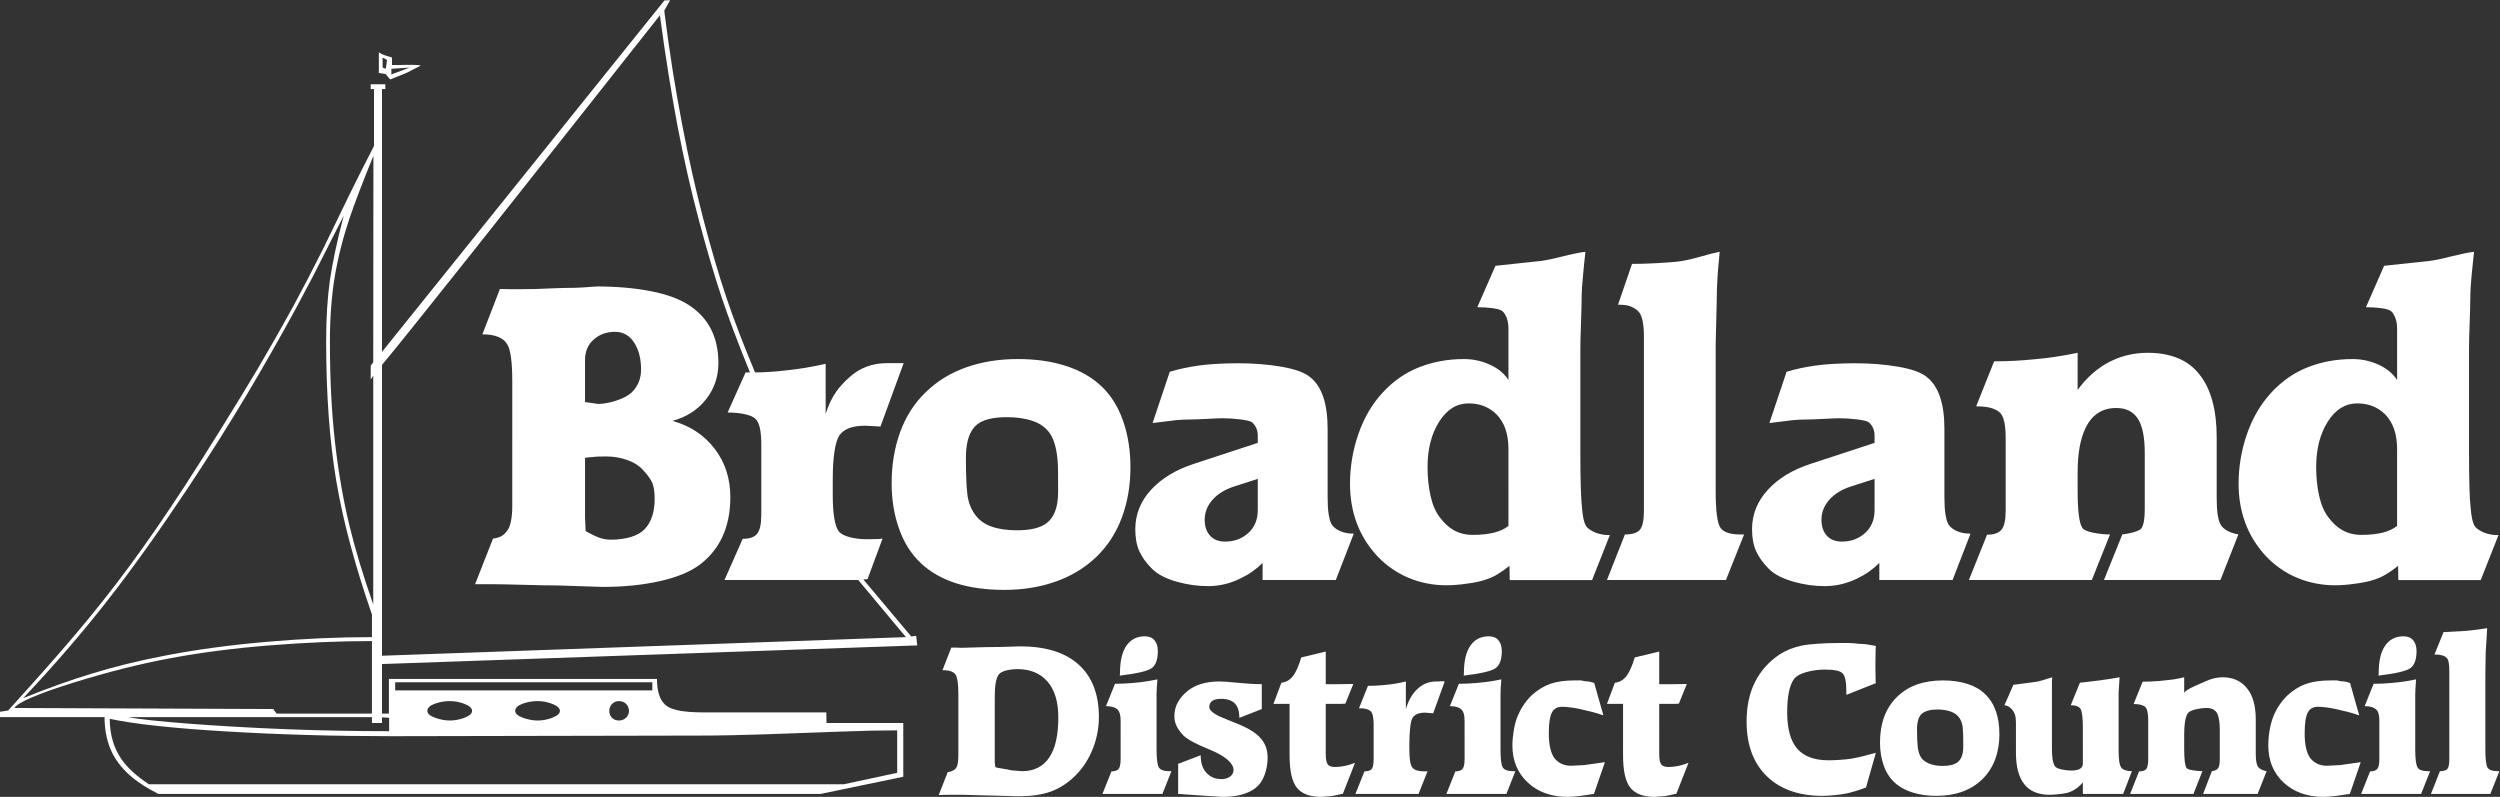
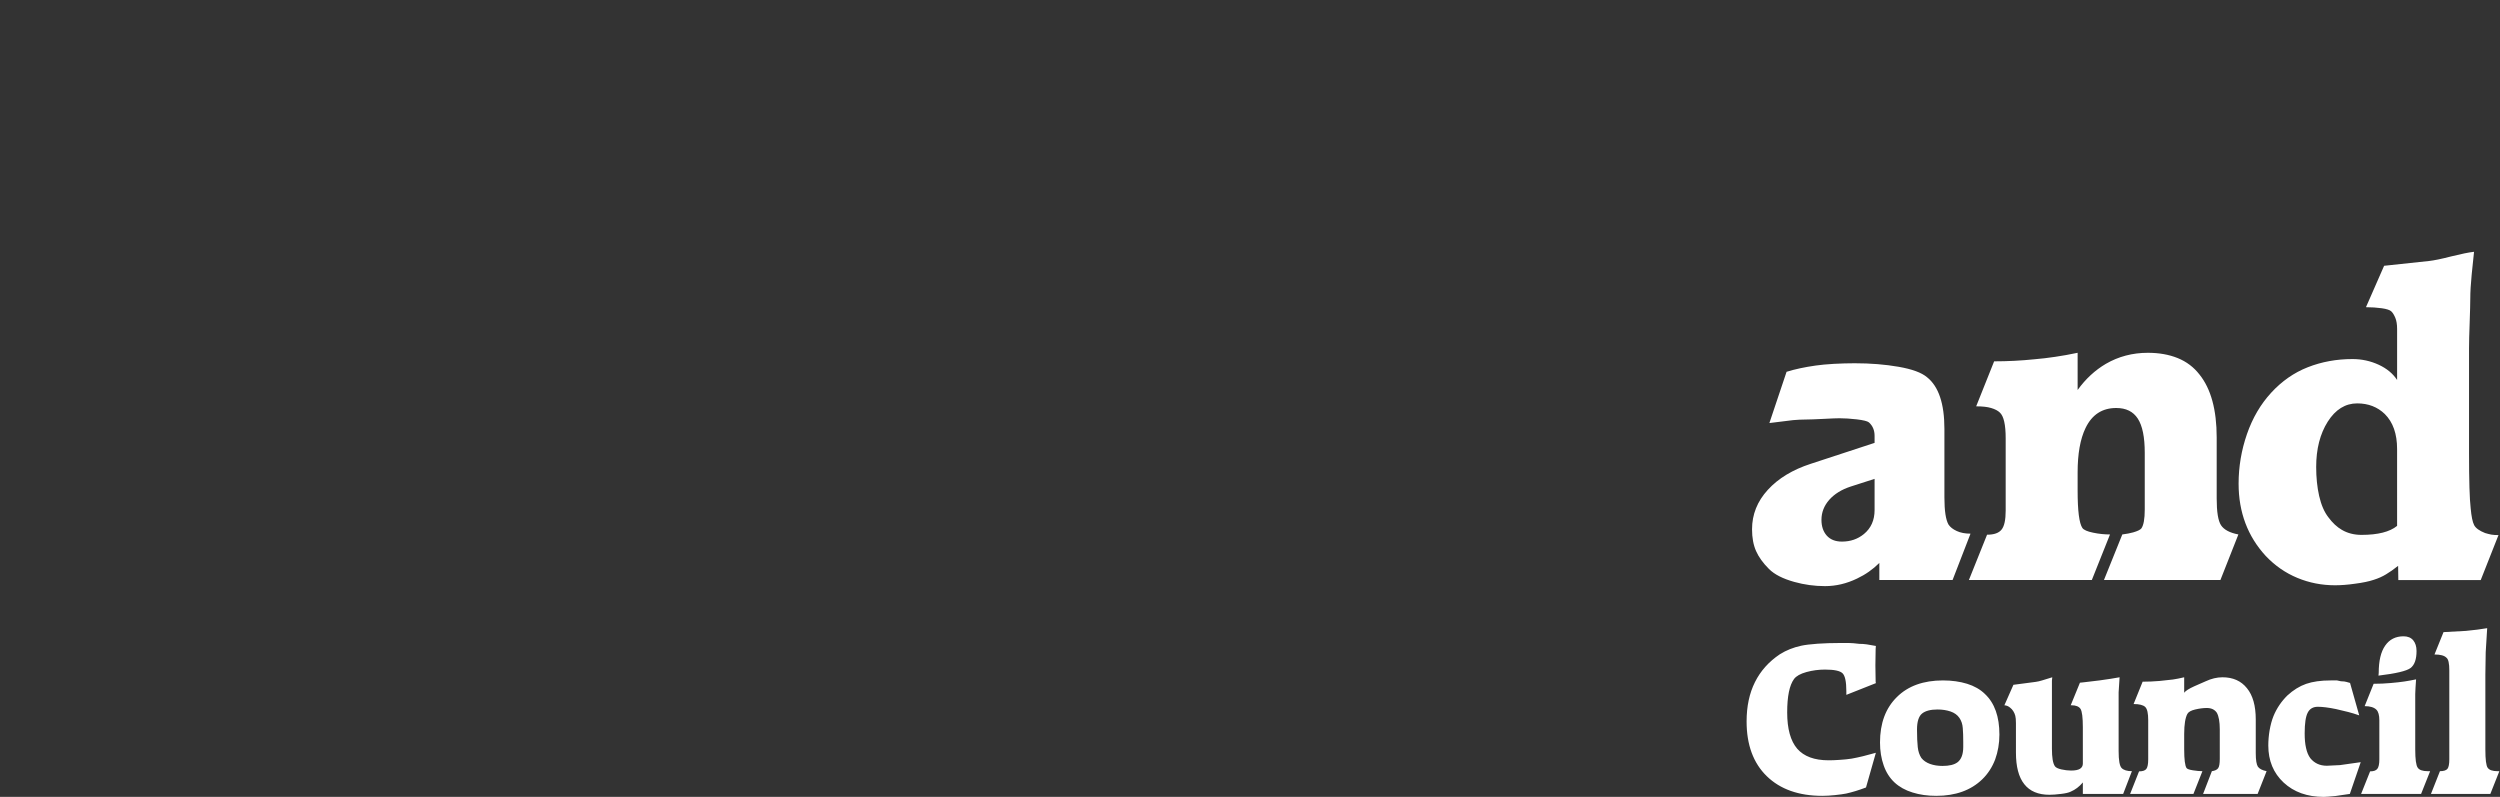
<svg xmlns="http://www.w3.org/2000/svg" xmlns:ns1="http://sodipodi.sourceforge.net/DTD/sodipodi-0.dtd" xmlns:ns2="http://www.inkscape.org/namespaces/inkscape" version="1.1" id="svg2" ns1:docname="BDC Logo master white (1).eps" viewBox="0 -0.01 518.26 165.19">
  <rect x="0" y="-0.01" width="518.26" height="165.19" fill="#333333" stroke="none" />
  <defs id="defs6" />
  <ns1:namedview id="namedview4" pagecolor="#ffffff" bordercolor="#000000" borderopacity="0.25" ns2:showpageshadow="2" ns2:pageopacity="0.0" ns2:pagecheckerboard="0" ns2:deskcolor="#d1d1d1" />
  <g id="g8" ns2:groupmode="layer" ns2:label="ink_ext_XXXXXX" transform="matrix(1.333,0,0,-1.333,0,165.187)">
    <g id="g10" transform="scale(0.1)">
-       <path d="m 1349.11,338.516 23.41,63.164 c -2.38,-0.446 -6.15,-0.739 -11.24,-0.844 -5.1,-0.148 -9.53,-0.148 -13.43,-0.148 -9.63,0 -18.42,1.042 -26.55,3.222 -8.12,2.227 -13.76,5.102 -16.72,8.824 -6.33,8.27 -9.52,27.254 -9.52,57.207 v 23.106 c 0,18.035 0.89,32.656 2.68,44.012 1.68,11.402 4.2,19.679 7.49,24.898 6.93,10.254 20.31,15.281 40.29,15.281 l 12.71,-0.629 11.02,-0.695 36.05,98.606 h -25.93 c -22.85,0 -42.17,-7.293 -58.27,-21.817 -9.04,-8.027 -16.22,-15.957 -21.45,-23.789 -6.49,-9.469 -11.65,-20.699 -15.61,-33.449 v 78.004 c -21,-4.754 -41.28,-8.121 -60.76,-10.106 -8.49,-1.039 -17.04,-1.879 -25.7,-2.398 -8.69,-0.594 -16.44,-0.852 -23.39,-0.852 -18.7,44.899 -33.41,83.407 -44.21,115.477 -12.14,35.996 -24.31,77.293 -36.43,124.023 -12.16,46.707 -23.01,95.133 -32.52,145.207 -11.11,57.44 -20.42,116.74 -28.01,177.86 l 9.13,16.26 -8.8,-0.3 -439.276,-546.574 v 408.664 h 5.18 v 7.48 h -22.758 v -7.48 h 5.176 v -88.44 C 567.645,985.184 554.711,959.707 542.953,935.559 529.375,907.402 515.746,879.297 502.051,851.371 484.918,817.332 469.703,788.133 456.57,763.863 439.371,732.465 420.816,699.832 400.934,665.996 386.66,641.953 367.426,610.523 343.348,571.73 323.219,539.391 304.813,510.324 288.039,484.555 257.676,437.973 228.965,396.27 201.707,359.355 174.551,322.484 145.707,286.133 115.109,250.133 88.019,218.199 53.832,179.621 12.637,134.34 L 0,132.379 v -8.399 h 162.609 c 0,-21.468 4.184,-40.449 12.621,-56.921 7.227,-13.859 17.747,-26.449 31.575,-37.707 10.136,-8.223 23.285,-16.461 39.39,-24.723 H 1276.27 L 1404.74,31.309 V 114.852 H 1285.4 l -0.37,16.57 h -192.48 c -27.1,0 -45.46,3.156 -54.97,9.469 -10.6,7.078 -15.88,21.359 -15.88,42.578 H 604.824 V 129.48 h -10.75 v 77.122 l 832.396,28.976 -1.65,14.86 -7.71,-1 -74.52,88.781 z M 1408.89,248.445 594.074,219.5 v 452.34 c 18.457,21.914 65.328,80.355 140.778,175.289 44.921,56.609 109.441,138.195 193.82,244.881 32.465,41.19 65.012,82.29 97.598,123.53 8.56,-63.97 17.81,-121.37 27.39,-172.2 9.69,-50.844 20.7,-99.578 33.19,-146.301 12.45,-46.695 24.23,-86.594 35.26,-119.613 11.1,-33.113 25.77,-72.18 44.24,-117.313 h -6.83 l -27.95,-62.375 c 9.97,0 18.85,-0.859 26.83,-2.582 7.92,-1.785 13.43,-4.168 16.39,-7.191 6.08,-5.402 9.16,-18.738 9.16,-40.031 v -109.25 c 0,-14.246 -2.18,-24.106 -6.44,-29.422 -4.15,-5.301 -11.64,-7.914 -22.5,-7.914 l -28.32,-64.086 h 208.04 z M 430.211,129.48 l -5.262,7.141 -402.488,1.641 c 5.656,8.91 36.188,22.047 91.656,39.379 52.031,16.211 102.012,28.871 149.875,37.839 47.914,8.981 99.828,15.739 155.465,20.149 55.738,4.441 108.695,6.684 158.973,6.684 V 129.48 Z m 15.277,-24.242 c -52.886,2.082 -102.804,4.922 -149.773,8.473 -46.938,3.527 -79.024,7.008 -96.391,10.269 H 578.43 v -9.128 h 15.644 v 8.828 l 11.098,-0.7 v -20.808 c -53.57,0 -106.824,1.027 -159.684,3.066 z m -30.066,135.934 c -56.531,-4.863 -108.461,-11.852 -155.961,-20.953 -42.223,-8.039 -81.668,-17.641 -118.316,-29 -32.153,-9.739 -67.082,-22.25 -105.055,-37.668 47.5,50.328 91.191,100.91 131.051,151.84 38.386,49.027 79.816,107.097 124.57,174.269 32.234,48.598 62.914,97.149 91.992,145.692 26.164,44.007 51.863,89.117 77.02,135.3 12.55,23.618 21.418,40.223 26.379,49.684 1.918,3.945 9.957,19.789 24.046,47.5 11.543,22.773 19.286,38.172 23.438,46.199 -10.438,-39.656 -17.516,-73.168 -21.52,-100.465 -3.871,-27.328 -5.851,-58.875 -5.851,-94.648 0,-82.777 5.289,-155.125 15.66,-217.074 10.367,-61.864 28.895,-131.27 55.555,-208.254 v -35.149 c -52.164,0 -106.61,-2.363 -163.008,-7.273 z M 721.227,122.648 c -7.145,-2.589 -14.422,-3.878 -21.817,-3.878 -7.359,0 -15.031,1.449 -22.871,4.351 -7.957,2.938 -11.941,6.457 -11.941,10.578 0,4.563 3.769,8.242 11.211,11.063 7.578,2.808 15.418,4.199 23.601,4.199 8.024,0 15.828,-1.512 23.438,-4.492 7.543,-3.071 11.343,-6.66 11.343,-10.77 0,-4.121 -4.296,-7.84 -12.964,-11.051 z M 1312.06,19.59 H 231.543 C 212.277,32.379 198.02,45.359 188.875,58.602 176.832,76.172 170.68,97.078 170.68,121.379 c 38.867,-8.258 99.781,-14.801 183.019,-19.707 83.008,-4.883 168.25,-7.281 255.641,-7.281 l 480.27,0.961 c 28.23,0 62.62,0.68 103.24,2.059 40.65,1.441 78.65,2.828 114.01,4.11 35.3,1.378 64.77,1.941 88.42,1.941 V 37.43 Z M 857.805,122.648 c -7.211,-2.589 -14.489,-3.878 -21.832,-3.878 -7.344,0 -14.985,1.449 -22.891,4.351 -7.937,2.938 -11.875,6.457 -11.875,10.578 0,4.563 3.738,8.242 11.215,11.063 7.426,2.808 15.312,4.199 23.551,4.199 8.07,0 15.808,-1.512 23.402,-4.492 7.625,-3.071 11.395,-6.66 11.395,-10.77 0,-4.121 -4.301,-7.84 -12.965,-11.051 z m -243.239,42.93 V 178.23 H 1014.48 V 165.578 Z M 973.559,122.98 c -3.059,-2.761 -6.633,-4.21 -10.766,-4.21 -4.535,0 -8.238,1.449 -11.082,4.21 -2.777,2.829 -4.199,6.399 -4.199,10.719 0,4.313 1.488,7.981 4.414,10.91 2.879,2.891 6.535,4.352 10.867,4.352 4.332,0 8.02,-1.461 10.883,-4.352 2.91,-2.929 4.465,-6.597 4.465,-10.91 0,-4.32 -1.59,-7.89 -4.582,-10.719 z m -393.11,552.805 -3.953,-5.262 v -21.406 l 3.953,5.821 V 299.211 c -15.648,44.715 -27.922,85.293 -36.816,121.949 -10.188,42.074 -17.797,86.203 -22.875,132.336 -5.16,46.219 -7.692,97.672 -7.692,154.434 0,37.054 2.532,70.644 7.477,100.672 5.027,30.023 12.699,60.488 23.09,91.464 8.055,23.696 20.41,56.02 37.097,96.969 z M 1002.78,416.539 c -5.405,-5.59 -12.698,-9.726 -21.913,-12.422 -9.211,-2.769 -19.73,-4.125 -31.371,-4.125 -7.641,0 -15.183,1.738 -22.758,5.199 -3.906,1.731 -9.215,4.465 -15.961,8.098 l -0.961,21.211 v 37.082 55.566 c 4.086,0.895 8.122,1.34 11.993,1.34 2.398,0.45 5.589,0.614 9.593,0.778 4,0.132 7.754,0.183 11.211,0.183 11.348,0 22.098,-1.785 32.352,-5.375 10.371,-3.574 18.488,-8.609 24.543,-15.183 7.442,-7.922 12.342,-14.809 14.882,-20.418 2.42,-5.641 3.71,-14.032 3.71,-25.078 0,-20.293 -5.16,-35.965 -15.32,-46.856 z m -20.471,212.375 c -4.996,-4.73 -12.836,-8.926 -23.602,-12.543 -10.699,-3.523 -20.309,-5.262 -28.762,-5.262 -0.629,0 -3.902,0.446 -9.742,1.45 -5.84,0.941 -9.328,1.437 -10.387,1.437 v 65.328 c 0,13.266 4.469,23.899 13.446,31.879 9.015,8.004 20.015,12.047 33.082,12.047 13.426,0 23.812,-6.324 31.191,-18.836 6.285,-10.906 9.461,-24.098 9.461,-39.711 0,-14.273 -4.898,-26.215 -14.687,-35.789 z M 599.98,1132.3 595,1134.24 v 15.59 l 6.883,-3.89 z m 511.4,-590.835 c -16.28,21.242 -38.16,35.691 -65.66,43.281 21.66,5.828 39.03,16.902 52.03,33.309 13.01,16.308 19.48,35.297 19.48,56.754 0,39.414 -14.82,69.105 -44.49,89.054 -14.78,9.996 -34.81,17.481 -60.05,22.485 -25.256,4.968 -53.471,7.441 -84.663,7.441 -6.07,-0.43 -13.015,-0.941 -20.839,-1.496 -7.825,-0.547 -17.235,-0.785 -28.231,-0.785 -3.488,0 -18.508,-0.496 -44.937,-1.629 -5.192,-0.207 -12.504,-0.309 -21.762,-0.309 h -21.172 l -13.613,0.309 -27.321,-70.555 c 20.395,0 33.524,-5.5 39.328,-16.633 4.813,-8.836 7.196,-27.777 7.196,-56.824 V 452.684 c 0,-9.336 -0.66,-17.176 -2,-23.567 -1.274,-6.418 -3.012,-11.082 -5.196,-14.094 -2.792,-4.175 -5.804,-7.21 -8.976,-9.085 -3.078,-2.028 -7.68,-3.415 -13.762,-4.258 l -27.937,-70.946 h 29.558 c 9.11,0 24.672,-0.347 46.805,-0.957 22.109,-0.621 39.789,-0.968 52.988,-0.968 l 69.297,-2.258 c 32.317,0 61.856,2.933 88.537,8.957 26.81,5.937 47.78,14.66 62.99,26.144 31.18,24.059 46.82,58.965 46.82,104.661 0,28.867 -8.12,53.933 -24.42,75.152 z M 646.188,1138.31 c -4.149,0.1 -8.45,0.15 -12.801,0.15 -5.407,-0.2 -9.907,-0.31 -13.645,-0.31 -3.672,0 -6.976,0 -10.121,0 v 11.68 c -3.406,0.92 -5.984,1.67 -7.738,2.34 -6.121,1.9 -10.356,3.83 -12.703,5.82 v -32.25 l 10.437,-1.56 7.125,-8.48 c 11.317,4.53 19.664,7.93 25.043,10.04 7.391,3.75 14.817,7.54 22.426,11.42 -1.059,0.7 -3.77,1.05 -8.023,1.15 z m -37.559,-14.82 v 8.81 l 28.383,1.94 z" style="fill:#ffffff;fill-opacity:1;fill-rule:nonzero;stroke:none" id="path12" />
-       <path d="m 1631.6,60.98 c -9.62,-14.059 -23.7,-21.012 -42.28,-21.012 l -16.31,1.332 c -3.67,0.891 -8.34,1.73 -13.8,2.609 -5.55,0.84 -9.26,1.601 -11.24,2.23 l -0.94,6.871 v 9.047 94.351 c 0,17.168 2.06,28.399 6.13,33.809 2.18,2.801 5.99,4.953 11.46,6.34 5.36,1.351 11.37,2.132 17.9,2.132 19.86,0 35.41,-6.511 46.55,-19.363 11.2,-12.906 16.79,-31.457 16.79,-55.758 0,-27.742 -4.74,-48.66 -14.26,-62.59 z m -3.96,364.711 c -9.8,-7.464 -25.26,-11.113 -46.5,-11.113 -15.18,0 -28.31,1.93 -39.32,5.863 -11.12,3.895 -19.72,10.336 -26.04,19.399 -6.3,8.933 -10.15,19.543 -11.51,31.789 -1.4,12.266 -2.11,30.976 -2.11,56.066 0,24.528 5.6,41.578 16.92,51.098 9.26,7.73 24.85,11.734 46.82,11.734 15.58,0 29.15,-2.015 40.62,-6.062 11.51,-3.977 20.27,-10.453 26.36,-19.36 7.14,-10.601 11.25,-26.949 12.35,-49.042 0.19,-4.137 0.32,-18.122 0.32,-41.969 0,-23.203 -5.99,-39.344 -17.91,-48.403 z m 311.83,-16.925 c -9.52,-7.825 -20.9,-11.75 -34.18,-11.75 -10.07,0 -18.01,3.086 -23.5,9.269 -5.56,6.203 -8.3,14.379 -8.3,24.543 0,11.692 4.06,22.086 12.2,31.227 8.14,9.144 19.15,15.918 33.01,20.48 l 37.36,12.043 v -48.433 c 0,-15.836 -5.54,-28.274 -16.59,-37.379 z M 1677.53,205.672 c -20.9,18.949 -51.23,28.43 -91.19,28.43 -10.78,-0.411 -20.87,-0.762 -30.04,-0.961 -9.23,-0.2 -17.16,-0.25 -23.91,-0.25 l -37.08,-1.071 -8.47,0.379 h -7.43 l -13.67,-35.129 c 9.76,0 16.31,-2.031 19.66,-6.019 3.33,-4.012 5.01,-14.223 5.01,-30.742 V 64.75 c 0,-9.77 -1.09,-16.328 -3.39,-19.738 -2.3,-3.312 -6.66,-5.5 -13.18,-6.641 l -13.96,-35.441 17.53,0.34 h 2.95 16.88 c 0.24,0 7.13,-0.25 20.63,-0.66 13.59,-0.43 23.38,-0.668 29.5,-0.668 l 36.32,-1 c 19.35,0 35.56,2.289 48.68,6.699 13.05,4.449 25.19,11.77 36.27,21.918 12.56,11.312 22.39,25.32 29.57,42.121 7.12,16.809 10.76,34.351 10.76,52.492 0,35.348 -10.45,62.519 -31.44,81.5 z m 140.3,-165.703 c -7.74,0 -12.91,1.871 -15.41,5.543 -2.48,3.668 -3.76,13.137 -3.76,28.348 v 86.102 l 0.33,9.769 1.03,13.04 c -6.33,-1.34 -12.34,-2.379 -18.08,-3.27 -5.74,-0.891 -12.91,-1.68 -21.45,-2.422 -8.57,-0.797 -17.36,-1.18 -26.48,-1.18 l -14.02,-34.769 c 8.47,0 14.52,-1.879 18.19,-5.551 3.06,-2.957 4.58,-8.527 4.58,-16.547 V 58.531 c 0,-7.371 -0.99,-12.391 -3.11,-14.953 -2.08,-2.629 -5.79,-3.898 -11.19,-3.898 L 1714.48,4.609 h 93.3 l 13.97,35.359 z m 142.81,51.043 c -7.14,8.539 -20.07,16.468 -38.76,23.738 l -14.62,5.922 c -17.73,6.726 -26.66,13.078 -26.66,19.168 0,3.89 1.57,7.082 4.58,9.422 3.49,2.187 8.05,3.226 13.71,3.226 9.53,0 16.64,-2.328 21.47,-7.129 4.69,-4.8 7.01,-12.25 7.01,-22.48 l 34.9,13.691 v 38.719 c -10.44,0 -22.65,0.641 -36.62,2.082 -13.93,1.41 -23.55,2.129 -28.73,2.129 -21.02,0 -37.66,-4.859 -49.81,-14.602 -6.47,-5.226 -11.6,-11.058 -15.24,-17.628 -3.73,-6.469 -5.52,-13.7 -5.52,-21.77 0,-5.82 1.39,-11.539 4.2,-16.879 2,-3.699 5.18,-8.051 9.76,-13.031 3.5,-3.461 8.8,-7.039 15.94,-10.719 5.2,-2.781 13.78,-6.75 25.82,-11.691 12.07,-4.969 21.09,-10.23 27.21,-15.578 6.05,-5.481 9.09,-10.703 9.09,-15.652 0,-4.32 -1.85,-7.848 -5.36,-10.34 -3.6,-2.66 -8.13,-4 -13.48,-4 -9.84,0 -17.64,3.391 -23.46,10.07 -5.84,6.109 -8.77,15.121 -8.77,27.07 L 1832.21,51.41 V 4.609 L 1870.89,1.941 1900.81,0 c 22.79,0 40.12,4.629 52.01,14.031 5.84,4.488 10.41,11.109 13.68,19.77 3.16,8.699 4.85,17.66 4.85,26.98 0,12.398 -3.59,22.457 -10.71,30.23 z M 1795.42,243.551 c -3.47,4.101 -8.42,6.183 -14.95,6.183 -12.3,0 -21.88,-4.843 -28.61,-14.464 -6.68,-9.629 -10.06,-23.77 -10.06,-42.442 l -0.33,-4.25 c 27.06,3.262 43.7,7.172 49.95,11.852 6.15,4.73 9.21,13.519 9.21,26.5 0,6.949 -1.73,12.504 -5.21,16.621 z M 1746.5,585.02 c -7.69,21.882 -18.92,39.75 -33.81,53.757 -14.81,13.977 -33.32,24.512 -55.3,31.524 -22,7.097 -46.87,10.609 -74.62,10.609 -29.21,0 -56.09,-4.355 -80.52,-13.012 -24.37,-8.695 -45.3,-21.585 -62.81,-38.793 -17.63,-16.996 -30.78,-37.699 -39.59,-61.855 -8.75,-24.195 -13.19,-50.66 -13.19,-79.52 0,-25.777 3.89,-49.468 11.65,-71.007 7.66,-21.594 18.94,-39.379 33.94,-53.383 14.9,-13.914 33.27,-24.375 54.94,-31.242 21.65,-6.746 46.65,-10.16 74.74,-10.16 29.06,0 55.82,4.316 80.21,13.023 24.38,8.617 45.3,21.426 62.91,38.312 17.58,16.954 30.8,37.313 39.66,61.317 8.9,24.008 13.3,49.898 13.3,77.926 0,26.425 -3.8,50.547 -11.51,72.504 z M 2092.76,48.43 c -4.22,-0.84 -7.54,-1.391 -10.03,-1.578 -2.51,-0.223 -4.64,-0.363 -6.33,-0.363 -5.71,0 -9.48,1.351 -11.56,4.031 -2.08,2.781 -3.08,8.129 -3.08,16.129 V 144.66 h 11.37 12.33 l 6.82,0.34 12.37,30.602 -21.12,-0.313 h -3.94 -17.83 v 50.699 l -38.03,-9.117 c -4.34,-14.293 -8.9,-24.242 -13.67,-29.883 -4.76,-5.66 -10.55,-8.797 -17.25,-9.418 l -12.35,-32.91 h 25.04 V 65.051 c 0,-24.75 3.82,-41.699 11.54,-51.02 C 2024.73,4.629 2037.35,0 2054.93,0 l 16.59,1.34 16.92,3.539 18.81,48.133 c -5.36,-2.141 -10.23,-3.742 -14.49,-4.582 z M 2244.73,179.84 h -3.52 l -4.2,-0.34 h -3.23 c -10.86,0 -20.39,-3.602 -28.63,-10.91 -8.21,-7.289 -14.57,-17.942 -18.8,-32.02 v 42.93 c -6.13,-1.531 -11.53,-2.672 -16.19,-3.359 -4.65,-0.84 -11.02,-1.602 -19.02,-2.34 -7.97,-0.801 -15.88,-1.11 -23.72,-1.11 l -13.94,-34.832 c 8.88,0 14.87,-1.5 18.08,-4.578 3.07,-2.953 4.68,-9.82 4.68,-20.461 V 58.531 c 0,-7.371 -0.98,-12.391 -2.93,-14.953 -1.98,-2.629 -5.72,-3.898 -11.36,-3.898 L 2107.91,4.609 h 98.21 l 13.97,35.359 -2.63,-0.289 h -2.58 c -9.06,0 -15.18,1.961 -18.37,5.832 -3.16,3.918 -4.75,13.309 -4.75,28.348 v 8.41 c 0,9.539 0.51,18.11 1.36,25.77 0.82,7.762 2.08,12.789 3.86,15.141 3.3,5.261 9.88,7.84 19.82,7.84 l 6.55,-0.629 5.52,-0.313 17.86,49.422 z M 2352.7,39.969 c -7.76,0 -12.92,1.871 -15.46,5.543 -2.44,3.668 -3.68,13.137 -3.68,28.348 v 86.102 l 0.3,9.769 0.98,13.04 c -6.26,-1.34 -12.23,-2.379 -18.01,-3.27 -5.79,-0.891 -12.99,-1.68 -21.46,-2.422 -8.58,-0.797 -17.43,-1.18 -26.54,-1.18 l -14.04,-34.769 c 8.53,0 14.7,-1.879 18.27,-5.551 3.05,-2.957 4.63,-8.527 4.63,-16.547 V 58.531 c 0,-7.371 -1.05,-12.391 -3.17,-14.953 -2.08,-2.629 -5.82,-3.898 -11.2,-3.898 L 2249.38,4.609 h 93.35 l 13.89,35.359 z M 2083.88,413.48 c -5.88,2.653 -10.06,5.993 -12.69,9.915 -4.33,7.328 -6.52,21.425 -6.52,42.257 v 106.625 c 0,39.278 -8.99,66.055 -26.99,80.305 -8.43,7.219 -23.15,12.617 -44.22,16.289 -21.04,3.695 -43.76,5.492 -68.31,5.492 -10.38,0 -21.27,-0.316 -32.46,-0.91 -11.3,-0.664 -20.63,-1.555 -27.97,-2.621 -17.15,-2.406 -32.32,-5.633 -45.55,-9.742 l -26.72,-79.707 c 23.7,3.074 35.92,4.539 36.86,4.539 6.9,0.601 13.35,0.941 19.5,0.941 6.25,0 15.58,0.407 27.92,1 12.37,0.696 20.64,0.977 24.74,0.977 8.04,0 17.02,-0.578 27.16,-1.735 10.05,-1.226 16.27,-2.753 18.62,-4.691 5.85,-5.207 8.81,-12.172 8.81,-20.812 v -11.051 l -99.11,-32.539 c -28.25,-9.129 -50.48,-22.598 -66.92,-40.489 -16.37,-17.89 -24.46,-38.324 -24.46,-61.316 0,-13.187 2,-24.484 6.12,-33.82 4.15,-9.371 10.8,-18.629 20.21,-27.949 8.42,-8.469 21.57,-15.145 39.35,-20.122 15.57,-4.375 31.5,-6.55 47.81,-6.55 16.87,0 33.46,3.871 49.67,11.742 13.23,6.254 24.89,14.383 34.81,24.297 v -26.563 h 113.85 l 27.95,72.117 c -8.48,0 -15.59,1.391 -21.46,4.121 z m 379.74,-364.05 -20.52,-1 c -10.8,0 -19.37,3.969 -25.69,11.75 -2.97,4.121 -5.19,9.422 -6.58,15.961 -1.47,6.43 -2.18,14.02 -2.18,22.711 0,15.359 1.55,26.117 4.73,32.168 3.08,6.05 8.45,9.121 15.76,9.121 7.39,0 16.84,-1.192 28.33,-3.571 7.54,-1.789 13.96,-3.289 18.95,-4.558 5.17,-1.293 10.89,-3.024 17.14,-5.211 l -14.31,50.418 c -4.3,1.293 -7.31,2.09 -8.98,2.281 -1.58,0.172 -3.37,0.34 -5.36,0.34 -1.29,0.199 -3.2,0.648 -5.83,1.281 -3.49,0 -6.87,0 -10.14,0 -15.14,0 -27.84,-1.793 -38.01,-5.34 -10.15,-3.57 -19.88,-9.562 -29.27,-18.101 -9.31,-9.309 -16.38,-19.918 -21.37,-31.821 -2.71,-6.519 -4.63,-13.968 -6.12,-22.3 -1.37,-8.379 -2.12,-16.2 -2.12,-23.571 0,-23.629 8.01,-42.879 23.98,-57.738 C 2391.94,7.441 2412.72,0 2438.25,0 c 2.19,0 4.42,0.102 6.85,0.34 2.33,0.23 6.22,0.551 11.35,1 l 22.42,3.27 17.01,49.379 z M 2330.34,243.551 c -3.46,4.101 -8.52,6.183 -14.99,6.183 -12.35,0 -21.88,-4.843 -28.56,-14.464 -6.75,-9.629 -10.15,-23.77 -10.15,-42.442 l -0.3,-4.25 c 27.06,3.262 43.69,7.172 49.91,11.852 6.14,4.73 9.3,13.519 9.3,26.5 0,6.949 -1.79,12.504 -5.21,16.621 z M 2611.38,48.43 c -4.27,-0.84 -7.54,-1.391 -10.09,-1.578 -2.45,-0.223 -4.54,-0.363 -6.31,-0.363 -5.63,0 -9.51,1.351 -11.55,4.031 -2.02,2.781 -3.06,8.129 -3.06,16.129 V 144.66 h 11.41 12.39 l 6.78,0.34 12.36,30.602 -21.16,-0.313 h -3.9 -17.88 v 50.699 l -38.09,-9.117 c -4.3,-14.293 -8.83,-24.242 -13.63,-29.883 -4.76,-5.66 -10.48,-8.797 -17.23,-9.418 l -12.35,-32.91 h 25.05 V 65.051 c 0,-24.75 3.81,-41.699 11.55,-51.02 C 2543.37,4.629 2556.03,0 2573.49,0 l 16.59,1.34 16.94,3.539 18.92,48.133 c -5.49,-2.141 -10.24,-3.742 -14.56,-4.582 z m -118.8,359.441 c -3.06,0.598 -6.3,1.391 -9.74,2.469 -8.96,3.461 -14.58,7.59 -17.08,12.359 -2.5,4.766 -4.35,13.489 -5.41,26.024 -1.69,14.57 -2.63,43.472 -2.63,86.855 v 161.914 c 0,9.52 0.41,22.981 1.04,40.321 0.63,17.332 0.94,29.902 0.94,37.675 0,9.578 0.78,21.914 2.34,37.09 0.62,7.805 1.82,19.524 3.57,35.145 -8.02,-0.895 -19.86,-3.274 -35.33,-7.137 -15.51,-3.977 -27.02,-6.324 -34.58,-7.168 -23.4,-2.621 -46.72,-5.078 -69.98,-7.461 l -28.25,-64.394 c 8.7,0 16.84,-0.594 24.55,-1.629 7.62,-1.098 12.58,-2.754 14.92,-4.903 2.31,-2.168 4.35,-5.558 6.22,-10.066 1.78,-4.563 2.74,-10.219 2.74,-16.91 v -79.657 c -6.45,9.981 -16.04,17.891 -28.73,23.739 -12.72,5.804 -26.16,8.773 -40.53,8.773 -24.88,0 -48.1,-4.265 -69.57,-12.711 -21.46,-8.398 -40.4,-21.636 -56.89,-39.543 -16.47,-17.812 -29.02,-39.351 -37.69,-64.492 -8.72,-25.113 -12.98,-50.848 -12.98,-77.047 0,-44.437 14.02,-81.957 42.25,-112.504 14.24,-15 30.7,-26.347 49.02,-34.004 18.51,-7.679 37.98,-11.504 58.6,-11.504 8.86,0 19.22,0.696 31.19,2.43 11.88,1.531 21.57,3.574 28.95,6.004 7.32,2.352 13.76,5.238 19.3,8.625 5.54,3.293 11.81,7.727 18.67,13.156 l 0.43,-22.078 h 128.07 l 27.59,69.918 c -4.31,0 -7.94,0.207 -11,0.711 z m 213.32,0.25 c -15.21,0 -25.29,3.422 -30.28,10.359 -4.95,6.915 -7.48,26.274 -7.48,57.938 v 227.254 l 1.69,68.574 c 0,12.149 0.41,24.473 1.26,37.082 0.13,3.942 1.3,16.727 3.31,38.395 -5.28,-0.895 -16.28,-3.672 -33.23,-8.477 -13.65,-3.871 -25.39,-6.242 -35.31,-7.144 -9.86,-0.895 -20.94,-1.629 -33.31,-2.266 -12.36,-0.606 -23.82,-0.949 -34.47,-0.949 l -21.78,-63.453 c 8.67,0 15.2,-0.793 19.55,-2.629 4.33,-1.688 8.15,-4.117 11.4,-7.086 6.18,-5.477 9.32,-18.797 9.32,-40.008 V 445.152 c 0,-14.769 -2.02,-24.644 -6.13,-29.582 -4.12,-4.984 -11.94,-7.449 -23.41,-7.449 l -27.96,-70.879 h 185.05 l 28.25,70.879 z m -415.3,-0.664 c -11.52,0 -21.67,2.582 -30.54,7.781 -7.6,4.328 -14.6,10.934 -21.13,19.797 -6.25,8.09 -11.02,19.024 -14.13,32.922 -3.14,13.828 -4.71,28.945 -4.71,45.16 0,27.895 6.02,51.453 18.06,70.399 11.97,18.976 27.19,28.437 45.66,28.437 17.29,0 31.66,-5.547 42.94,-16.539 12.8,-12.594 19.15,-30.703 19.15,-54.402 V 421.449 c -11.51,-9.359 -29.9,-13.992 -55.3,-13.992" style="fill:#ffffff;fill-opacity:1;fill-rule:nonzero;stroke:none" id="path14" />
      <path d="m 3672.58,407.457 c -11.41,0 -21.67,2.582 -30.53,7.781 -7.56,4.328 -14.7,10.934 -21.19,19.797 -6.23,8.09 -11,19.024 -14.17,32.922 -3.14,13.828 -4.63,28.945 -4.63,45.16 0,27.895 5.99,51.453 17.98,70.399 12.05,18.976 27.37,28.437 45.79,28.437 17.24,0 31.57,-5.547 42.94,-16.539 12.67,-12.594 19.12,-30.703 19.12,-54.402 V 421.449 c -11.48,-9.359 -29.92,-13.992 -55.31,-13.992 z m 201.97,0.414 c -3.06,0.598 -6.33,1.391 -9.82,2.469 -8.8,3.461 -14.61,7.59 -17.04,12.359 -2.51,4.766 -4.2,13.489 -5.37,26.024 -1.71,14.57 -2.57,43.472 -2.57,86.855 v 161.914 c 0,9.52 0.35,22.981 1,40.321 0.59,17.332 0.96,29.902 0.96,37.675 0,9.578 0.71,21.914 2.19,37.09 0.75,7.805 1.89,19.524 3.64,35.145 -8.08,-0.895 -19.83,-3.274 -35.37,-7.137 -15.43,-3.977 -26.96,-6.324 -34.57,-7.168 -23.37,-2.621 -46.67,-5.078 -69.92,-7.461 l -28.22,-64.394 c 8.57,0 16.8,-0.594 24.53,-1.629 7.72,-1.098 12.68,-2.754 14.9,-4.903 2.33,-2.168 4.33,-5.558 6.25,-10.066 1.82,-4.563 2.75,-10.219 2.75,-16.91 v -79.657 c -6.55,9.981 -16.1,17.891 -28.75,23.739 -12.7,5.804 -26.26,8.773 -40.54,8.773 -24.92,0 -48.11,-4.265 -69.58,-12.711 -21.46,-8.398 -40.38,-21.636 -56.87,-39.543 -16.42,-17.812 -29.09,-39.351 -37.78,-64.492 -8.68,-25.113 -12.98,-50.848 -12.98,-77.047 0,-44.437 14.13,-81.957 42.29,-112.504 14.26,-15 30.58,-26.347 49.07,-34.004 18.41,-7.679 38.04,-11.504 58.58,-11.504 8.9,0 19.24,0.696 31.19,2.43 11.88,1.531 21.59,3.574 28.88,6.004 7.48,2.352 13.86,5.238 19.35,8.625 5.62,3.293 11.84,7.727 18.72,13.156 l 0.32,-22.078 h 128.17 l 27.61,69.918 c -4.34,0 -8.01,0.207 -11.02,0.711 z M 3044.1,53.691 c -5.09,-3.723 -12.71,-5.551 -23.15,-5.551 -7.21,0 -13.63,1.039 -19.35,3.07 -5.72,2.09 -10.27,5.149 -13.56,9.32 -2.96,4.519 -4.9,10.141 -5.61,16.828 -0.74,6.719 -1.16,15.922 -1.16,27.332 0,12.399 2.67,20.668 7.83,24.887 5.17,4.223 13.23,6.344 24.06,6.344 7.43,0 14.11,-1.051 20.16,-3.063 6.1,-2.078 10.68,-5.41 13.86,-9.98 3.08,-4.5 4.86,-9.879 5.26,-15.899 0.53,-6.109 0.73,-13.3 0.73,-21.789 v -7.453 c 0,-11.5 -3.05,-19.52 -9.07,-24.047 z m 42.89,106.27 c -7.38,7.211 -16.72,12.5 -27.77,15.937 -11.15,3.43 -23.81,5.223 -37.58,5.223 -30.31,0 -54.34,-8.609 -71.64,-25.84 -17.57,-17.269 -26.27,-40.793 -26.27,-70.703 0,-13.02 1.92,-24.918 5.73,-35.648 3.7,-10.711 9.42,-19.531 16.83,-26.48 7.49,-6.93 16.87,-12.199 28.02,-15.598 11.1,-3.531 23.45,-5.223 36.88,-5.223 29.84,0 53.8,8.531 71.52,25.68 8.96,8.68 15.54,18.992 20.11,30.91 4.31,11.922 6.61,24.859 6.61,38.703 0,27.976 -7.47,48.957 -22.44,63.039 z m -43.93,253.519 c -5.84,2.653 -10.07,5.993 -12.72,9.915 -4.3,7.328 -6.45,21.425 -6.45,42.257 v 106.625 c 0,39.278 -9.03,66.055 -26.97,80.305 -8.47,7.219 -23.17,12.617 -44.21,16.289 -21.1,3.695 -43.78,5.492 -68.3,5.492 -10.46,0 -21.24,-0.316 -32.47,-0.91 -11.41,-0.664 -20.62,-1.555 -28,-2.621 -17.17,-2.406 -32.37,-5.633 -45.51,-9.742 l -26.73,-79.707 c 23.68,3.074 35.94,4.539 36.78,4.539 6.9,0.601 13.43,0.941 19.58,0.941 6.22,0 15.55,0.407 27.89,1 12.38,0.696 20.65,0.977 24.66,0.977 8.03,0 17.11,-0.578 27.2,-1.735 10.11,-1.226 16.28,-2.753 18.69,-4.691 5.82,-5.207 8.8,-12.172 8.8,-20.812 v -11.051 l -99.2,-32.539 c -28.15,-9.129 -50.46,-22.598 -66.82,-40.489 -16.4,-17.89 -24.54,-38.324 -24.54,-61.316 0,-13.187 2.08,-24.484 6.22,-33.82 4.12,-9.371 10.78,-18.629 20.11,-27.949 8.47,-8.469 21.53,-15.145 39.33,-20.122 15.68,-4.375 31.62,-6.55 47.8,-6.55 16.9,0 33.5,3.871 49.81,11.742 13.23,6.254 24.74,14.383 34.7,24.297 v -26.563 h 113.89 l 27.91,72.117 c -8.47,0 -15.54,1.391 -21.45,4.121 z M 2879.54,59.488 c -5.47,-0.84 -11.42,-1.5 -18.21,-1.887 -6.74,-0.512 -12.58,-0.703 -17.51,-0.703 -22.16,0 -38.4,6.051 -48.86,18.012 -10.35,12.09 -15.58,30.879 -15.58,56.461 0,24.938 3.49,42.231 10.69,52.027 3.49,4.59 9.82,8.122 19.26,10.75 9.3,2.551 18.94,3.84 28.87,3.84 14.29,0 23.38,-1.879 27.37,-5.859 3.85,-3.848 5.82,-13.168 5.82,-27.879 v -5.578 l 45.91,18.199 -0.35,2.289 -0.39,25.399 0.39,25.351 0.35,4.82 c -5.64,1.098 -10.47,1.918 -14.19,2.469 -3.82,0.551 -7.61,0.789 -11.51,0.789 -7.19,0.891 -12.69,1.336 -16.49,1.336 -3.8,0 -8.25,0 -13.53,0 -12.27,0 -24.01,-0.383 -34.89,-1.105 -10.95,-0.828 -19.49,-1.821 -25.51,-3.141 -12.14,-2.637 -23.25,-7.019 -33.21,-13.289 -17.13,-11.461 -30.02,-25.898 -38.7,-43.277 -8.67,-17.352 -13.01,-37.711 -13.01,-61.133 0,-36.43 10.46,-64.828 31.4,-85.199 20.92,-20.34 49.73,-30.551 86.3,-30.551 5.82,0 12.47,0.383 19.88,1.152 7.41,0.789 13.13,1.57 17.24,2.398 9.12,2.02 19.34,5.07 30.87,9.449 l 15.35,53.973 c -14.19,-4.102 -26.68,-7.133 -37.76,-9.113 z m 419.94,-14.598 c -3.16,3.25 -4.66,12.008 -4.66,26.289 V 162.59 l 1.5,23.422 c -8.19,-1.5 -18.52,-3.192 -31.21,-4.891 -8.15,-1.082 -16.35,-2.012 -24.62,-2.93 l -5.83,-0.621 -14.35,-35.101 h 1.26 c 6.96,0 11.61,-1.969 14.04,-5.719 2.33,-3.789 3.57,-13.289 3.57,-28.43 V 51.711 c 0,-3.473 -1.54,-6.16 -4.42,-8.031 -2.96,-1.789 -7.5,-2.731 -13.86,-2.731 -4.74,0 -9.74,0.602 -15.11,1.789 -5.3,1.242 -8.77,2.863 -10.17,5.07 -3.06,4.59 -4.52,13.57 -4.52,26.992 v 90.097 8.09 7.832 l 0.53,5.192 c -0.53,-0.211 -5.92,-1.852 -15.88,-4.891 -3.47,-1.082 -6.68,-1.812 -9.79,-2.25 l -34.75,-4.57 -14.05,-31.832 c 3.29,-0.231 6.25,-1.43 8.81,-3.617 1.99,-1.5 3.67,-3.321 5.06,-5.571 1.36,-2.16 2.42,-4.543 3.08,-7.121 0.68,-2.59 1.02,-6.48 1.02,-11.672 V 68.93 c 0,-21.891 4.27,-38.281 13,-49.219 8.6,-10.93 21.7,-16.441 39.03,-16.441 4.88,0 11,0.449 18,1.34 7,0.801 12.14,1.992 15.15,3.531 7.14,3.008 13.4,7.809 18.87,14.309 V 4.609 h 62.7 l 13.59,35.359 c -7.51,0 -12.85,1.672 -15.99,4.922 z m 211.95,2.031 c -2.22,3.457 -3.35,10.406 -3.35,21.039 v 52.41 c 0,21.16 -4.49,37.457 -13.71,48.668 -9.08,11.352 -21.78,16.973 -38.05,16.973 -8.6,0 -17.33,-2.102 -26.03,-6.172 -5.99,-2.621 -11.93,-5.199 -17.85,-7.828 -8.19,-3.692 -13.45,-7.032 -15.66,-10.032 v 24.032 c -6.25,-1.5 -12.04,-2.641 -17.47,-3.461 -5.49,-0.672 -12.37,-1.473 -21.02,-2.27 -8.55,-0.73 -17.23,-1.121 -26.13,-1.121 l -14.07,-34.75 c 8.91,0 15.01,-1.57 18.09,-4.57 3.17,-3.031 4.65,-9.86 4.65,-20.5 V 58.531 c 0,-7.371 -0.95,-12.391 -2.85,-14.953 -1.9,-2.629 -5.72,-3.898 -11.39,-3.898 l -13.9,-35.07 h 98.48 l 13.96,35.359 c -4.34,0 -9.23,0.48 -14.72,1.332 -5.61,0.891 -8.89,2.039 -10.01,3.59 -2.36,3.688 -3.62,13.328 -3.62,28.969 v 24.051 c 0,14.91 1.78,25.27 4.98,31.18 1.68,3.031 5.72,5.308 12.14,6.832 6.43,1.488 12.38,2.316 18.11,2.316 7.07,0 12.37,-2.558 15.61,-7.519 2.98,-5.399 4.5,-13.969 4.5,-25.68 V 59.191 c 0,-7.371 -0.8,-12.293 -2.58,-14.633 -1.72,-2.367 -4.98,-3.91 -9.71,-4.59 L 3426.18,4.609 H 3511 l 13.95,35.359 c -6.64,1.332 -11.21,3.66 -13.52,6.953 z m 127.72,2.508 -20.5,-1 c -10.9,0 -19.37,3.969 -25.7,11.75 -3.03,4.121 -5.28,9.422 -6.67,15.961 -1.49,6.43 -2.12,14.02 -2.12,22.711 0,15.359 1.57,26.117 4.75,32.168 3.09,6.05 8.38,9.121 15.7,9.121 7.37,0 16.8,-1.192 28.33,-3.571 7.6,-1.789 13.92,-3.289 19.03,-4.558 5.06,-1.293 10.69,-3.024 17.02,-5.211 l -14.27,50.418 c -4.35,1.293 -7.31,2.09 -9,2.281 -1.59,0.172 -3.32,0.34 -5.26,0.34 -1.31,0.199 -3.31,0.648 -5.95,1.281 -3.41,0 -6.75,0 -9.96,0 -15.21,0 -27.92,-1.793 -38.14,-5.34 -10.19,-3.57 -19.91,-9.562 -29.21,-18.101 -9.41,-9.309 -16.53,-19.918 -21.46,-31.821 -2.65,-6.519 -4.63,-13.968 -6.12,-22.3 -1.39,-8.379 -2.02,-16.2 -2.02,-23.571 0,-23.629 7.94,-42.879 23.88,-57.738 C 3567.44,7.441 3588.2,0 3613.7,0 c 2.27,0 4.4,0.102 6.88,0.34 2.42,0.23 6.22,0.551 11.38,1 l 22.44,3.27 16.92,49.379 z M 3454.07,422.453 c -4.53,6.93 -6.75,20.766 -6.75,41.578 v 94.907 c 0,42.96 -8.9,75.625 -26.73,97.878 -8.88,11.45 -20.19,20.036 -33.87,25.582 -13.63,5.508 -29.07,8.231 -46.41,8.231 -23.88,0 -45.69,-5.758 -65.36,-17.176 -16.73,-9.84 -31.39,-23.32 -43.89,-40.668 v 57.844 c -12.37,-2.582 -24.02,-4.731 -34.98,-6.285 -11.02,-1.66 -21.58,-2.887 -32.07,-3.778 -20.74,-2.128 -41.78,-3.218 -62.8,-3.218 l -27.93,-69.977 c 9.52,0 17.33,-0.816 23.25,-2.598 5.92,-1.734 10.52,-4.101 13.56,-7.085 6.02,-5.458 9.08,-18.747 9.08,-40.055 V 445.152 c 0,-14.324 -2.1,-24.105 -6.33,-29.39 -4.24,-5.41 -11.76,-8.039 -22.63,-8.039 l -28.26,-70.481 h 191.19 l 28.28,70.879 c -8.47,0 -17.18,0.844 -26.15,2.727 -9.06,1.804 -14.68,4.316 -16.8,7.312 -5,7.367 -7.41,26.801 -7.41,58.258 v 28.223 c 0,28.828 4.03,51.8 12.3,68.961 10.01,20.812 25.9,31.171 47.77,31.171 15.23,0 26.35,-5.503 33.51,-16.531 7.21,-11.035 10.81,-28.726 10.81,-53.019 v -88.41 c 0,-14.758 -1.82,-24.508 -5.29,-29.333 -1.69,-2.117 -5.92,-4.191 -12.68,-6.136 -4.79,-1.305 -10.34,-2.43 -16.93,-3.223 l -28.56,-70.879 h 181.12 l 27.95,70.879 c -13.43,2.531 -22.43,7.402 -26.99,14.332 z M 3775.38,39.969 c -7.83,0 -13.03,1.871 -15.48,5.543 -2.53,3.668 -3.8,13.137 -3.8,28.348 v 86.102 l 0.43,9.769 0.88,13.04 c -6.25,-1.34 -12.26,-2.379 -17.98,-3.27 -5.74,-0.891 -12.9,-1.68 -21.5,-2.422 -8.55,-0.797 -17.33,-1.18 -26.53,-1.18 l -13.96,-34.769 c 8.47,0 14.59,-1.879 18.28,-5.551 2.99,-2.957 4.56,-8.527 4.56,-16.547 V 58.531 c 0,-7.371 -1.07,-12.391 -3.16,-14.953 -2.05,-2.629 -5.74,-3.898 -11.21,-3.898 L 3671.92,4.609 h 93.29 l 14.06,35.359 z m -22.44,203.582 c -3.46,4.101 -8.48,6.183 -15,6.183 -12.39,0 -21.91,-4.843 -28.56,-14.464 -6.77,-9.629 -10.07,-23.77 -10.07,-42.442 l -0.4,-4.25 c 27.09,3.262 43.76,7.172 49.91,11.852 6.24,4.73 9.3,13.519 9.3,26.5 0,6.949 -1.79,12.504 -5.18,16.621 z M 3883.98,39.969 c -7.61,0 -12.6,1.75 -15.15,5.223 -2.51,3.469 -3.67,13.027 -3.67,28.668 V 190.559 l 0.53,34.441 2.3,37.379 c -9.71,-1.688 -20.79,-3.074 -33.16,-4.234 l -34.75,-1.903 -14.04,-34.793 c 9.19,0 15.23,-1.648 18.5,-4.918 3.16,-2.383 4.55,-8.98 4.55,-19.832 V 58.531 c 0,-7.371 -0.92,-12.34 -2.84,-14.852 -1.94,-2.43 -5.92,-3.711 -11.73,-3.711 L 3780.54,4.609 h 92.36 l 14.02,35.359 z M 2898.69,408.766 c -9.55,-7.825 -20.88,-11.75 -34.13,-11.75 -10.2,0 -18.01,3.086 -23.6,9.269 -5.51,6.203 -8.29,14.379 -8.29,24.543 0,11.692 4.14,22.086 12.17,31.227 8.16,9.144 19.22,15.918 33.02,20.48 l 37.44,12.043 v -48.433 c 0,-15.836 -5.54,-28.274 -16.61,-37.379" style="fill:#ffffff;fill-opacity:1;fill-rule:nonzero;stroke:none" id="path16" />
    </g>
  </g>
</svg>